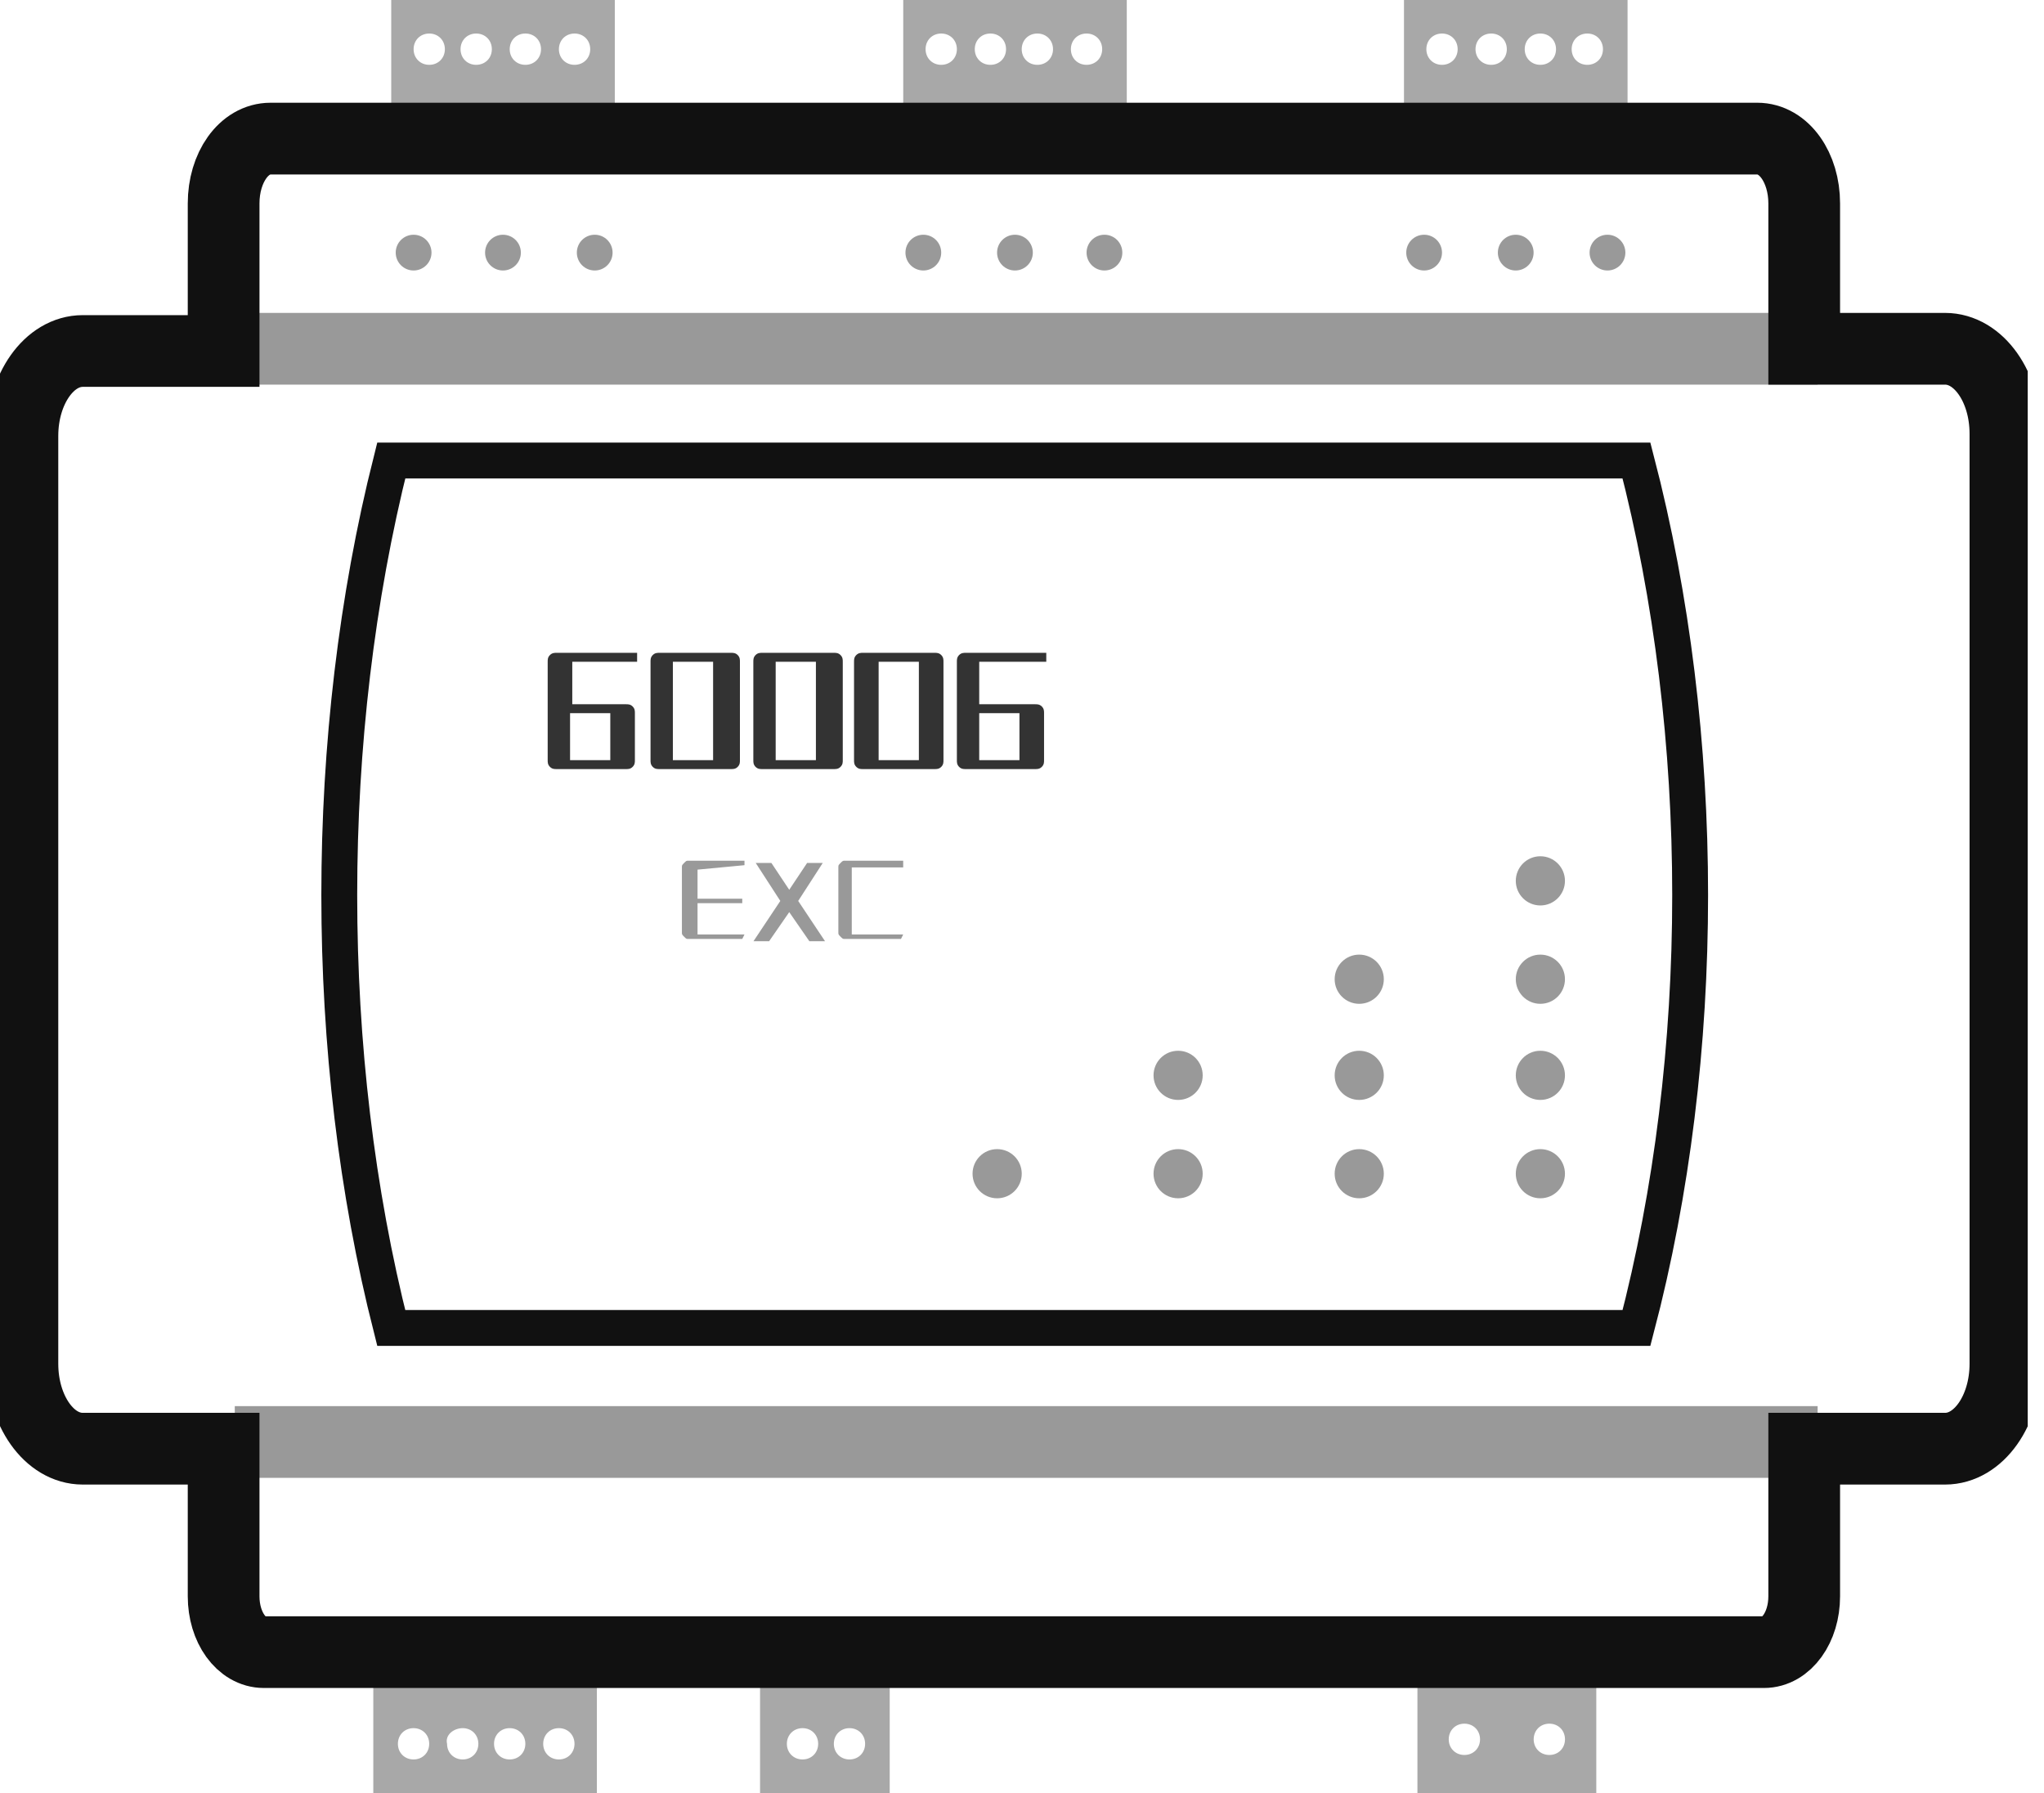
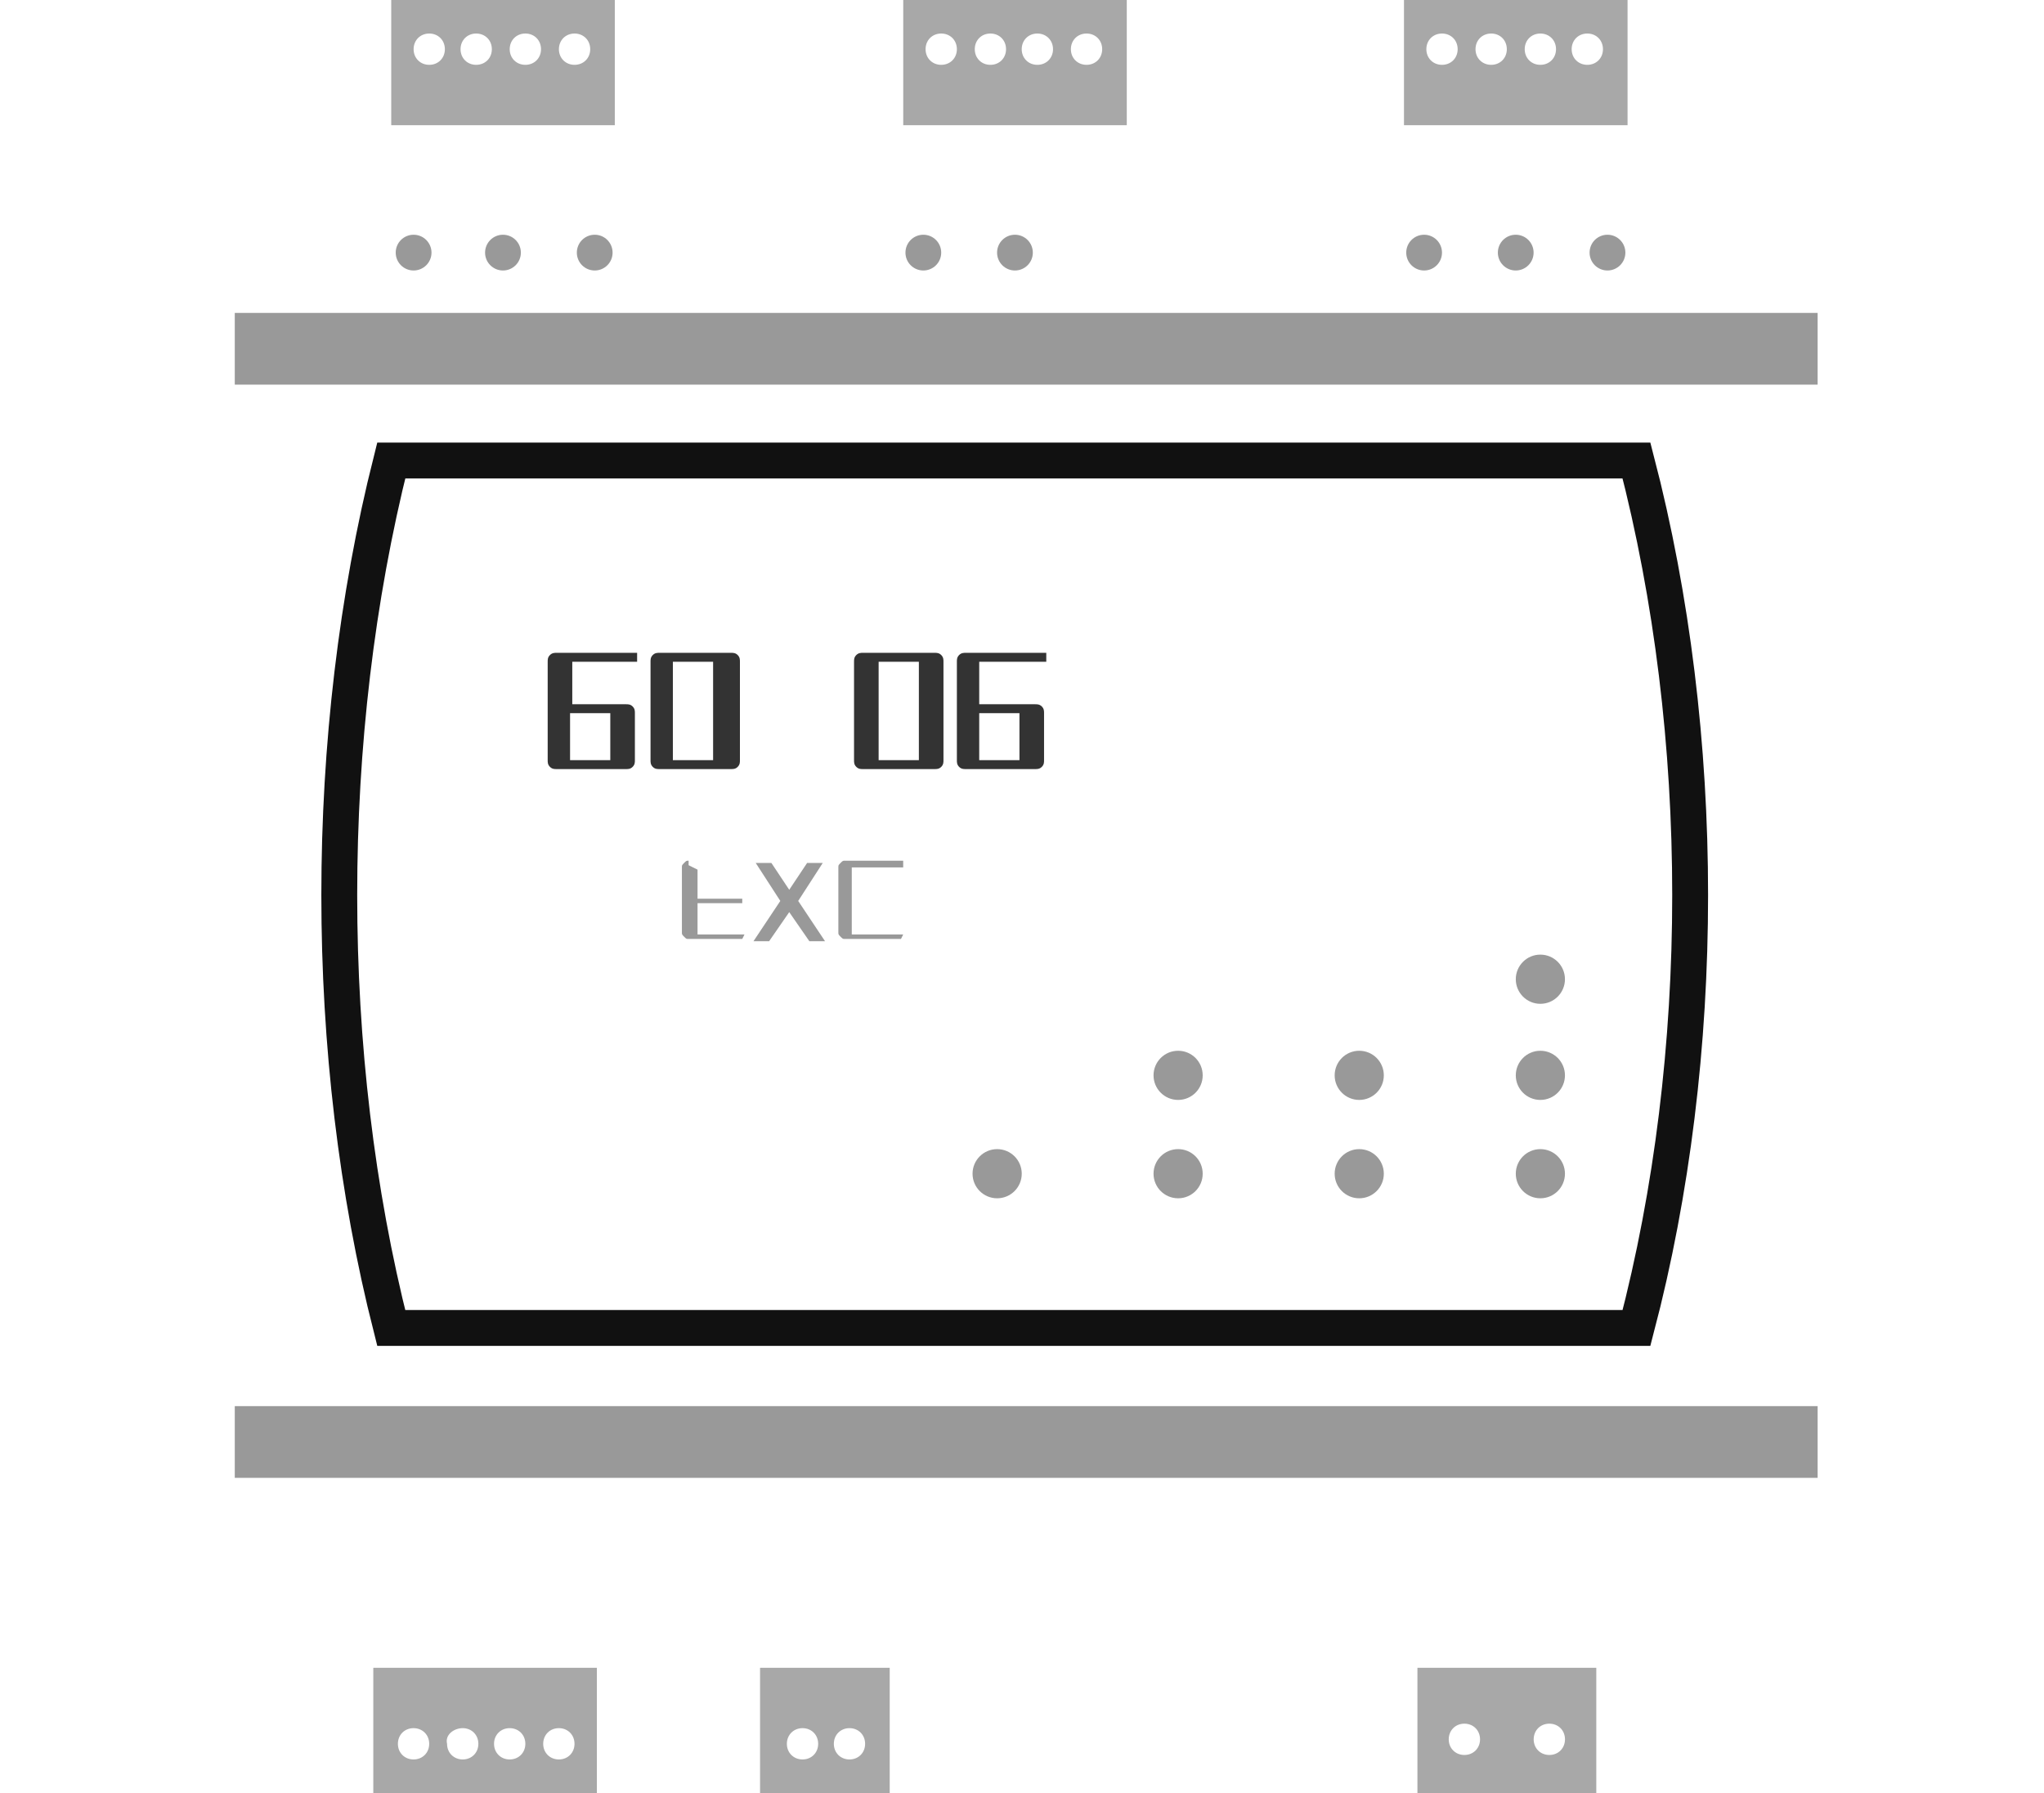
<svg xmlns="http://www.w3.org/2000/svg" width="57" height="50" viewBox="0 0 57 50" fill="none">
  <g clip-path="url(#clip0_491_2171)">
-     <path d="M19.452 24.251C19.452 24.251 19.452 24.314 19.452 24.251V25.062H20.699V25.186H19.452V25.997V26.059C19.452 26.059 19.452 26.059 19.514 26.059H20.761L20.699 26.184H19.203C19.14 26.184 19.14 26.184 19.078 26.122C19.016 26.059 19.016 26.059 19.016 25.997V24.189C19.016 24.127 19.016 24.127 19.078 24.064C19.14 24.002 19.14 24.002 19.203 24.002H20.761V24.127L19.452 24.251Z" fill="#999999" />
+     <path d="M19.452 24.251C19.452 24.251 19.452 24.314 19.452 24.251V25.062H20.699V25.186H19.452V25.997V26.059C19.452 26.059 19.452 26.059 19.514 26.059H20.761L20.699 26.184H19.203C19.14 26.184 19.14 26.184 19.078 26.122C19.016 26.059 19.016 26.059 19.016 25.997V24.189C19.016 24.127 19.016 24.127 19.078 24.064C19.14 24.002 19.14 24.002 19.203 24.002V24.127L19.452 24.251Z" fill="#999999" />
    <path d="M22.57 26.247L22.009 25.436L21.448 26.247H21.012L21.76 25.124L21.074 24.064H21.511L22.009 24.813L22.508 24.064H22.944L22.259 25.124L23.007 26.247H22.57Z" fill="#999999" />
    <path d="M25.187 24.064V24.189H23.815C23.815 24.189 23.815 24.189 23.753 24.189C23.753 24.189 23.753 24.189 23.753 24.251V25.997C23.753 25.997 23.753 25.997 23.753 26.059C23.753 26.059 23.753 26.059 23.815 26.059H25.187L25.125 26.184H23.566C23.504 26.184 23.504 26.184 23.441 26.122C23.379 26.059 23.379 26.059 23.379 25.997V24.189C23.379 24.127 23.379 24.127 23.441 24.064C23.504 24.002 23.504 24.002 23.566 24.002H25.187V24.064Z" fill="#999999" />
    <path d="M16.022 18.454H15.959V18.517V19.639H17.456C17.518 19.639 17.58 19.639 17.642 19.701C17.705 19.764 17.705 19.826 17.705 19.888V21.198C17.705 21.26 17.705 21.322 17.642 21.385C17.58 21.447 17.518 21.447 17.456 21.447H15.523C15.46 21.447 15.398 21.447 15.336 21.385C15.273 21.322 15.273 21.26 15.273 21.198V18.454C15.273 18.392 15.273 18.33 15.336 18.267C15.398 18.205 15.46 18.205 15.523 18.205H17.767V18.454H16.022ZM15.897 19.888V21.135V21.198H15.959H16.957H17.019V21.135V19.951V19.888H16.957H15.897Z" fill="#333333" />
    <path d="M18.141 18.454C18.141 18.392 18.141 18.33 18.203 18.267C18.265 18.205 18.328 18.205 18.39 18.205H20.385C20.447 18.205 20.51 18.205 20.572 18.267C20.634 18.33 20.634 18.392 20.634 18.454V21.198C20.634 21.26 20.634 21.322 20.572 21.385C20.51 21.447 20.447 21.447 20.385 21.447H18.39C18.328 21.447 18.265 21.447 18.203 21.385C18.141 21.322 18.141 21.26 18.141 21.198V18.454ZM18.764 21.135V21.198H18.826H19.824H19.886V21.135V18.517V18.454H19.824H18.826H18.764V18.517V21.135Z" fill="#333333" />
-     <path d="M21.008 18.454C21.008 18.392 21.008 18.33 21.07 18.267C21.133 18.205 21.195 18.205 21.257 18.205H23.252C23.314 18.205 23.377 18.205 23.439 18.267C23.502 18.33 23.502 18.392 23.502 18.454V21.198C23.502 21.26 23.502 21.322 23.439 21.385C23.377 21.447 23.314 21.447 23.252 21.447H21.257C21.195 21.447 21.133 21.447 21.07 21.385C21.008 21.322 21.008 21.26 21.008 21.198V18.454ZM21.631 21.135V21.198H21.694H22.691H22.753V21.135V18.517V18.454H22.691H21.694H21.631V18.517V21.135Z" fill="#333333" />
    <path d="M23.816 18.454C23.816 18.392 23.816 18.33 23.879 18.267C23.941 18.205 24.003 18.205 24.066 18.205H26.061C26.123 18.205 26.186 18.205 26.248 18.267C26.31 18.33 26.31 18.392 26.31 18.454V21.198C26.31 21.26 26.31 21.322 26.248 21.385C26.186 21.447 26.123 21.447 26.061 21.447H24.066C24.003 21.447 23.941 21.447 23.879 21.385C23.816 21.322 23.816 21.26 23.816 21.198V18.454ZM24.502 21.135V21.198H24.564H25.562H25.624V21.135V18.517V18.454H25.562H24.564H24.502V18.517V21.135Z" fill="#333333" />
    <path d="M27.369 18.454H27.307V18.517V19.639H28.866C28.928 19.639 28.99 19.639 29.053 19.701C29.115 19.764 29.115 19.826 29.115 19.888V21.198C29.115 21.26 29.115 21.322 29.053 21.385C28.99 21.447 28.928 21.447 28.866 21.447H26.933C26.871 21.447 26.808 21.447 26.746 21.385C26.684 21.322 26.684 21.26 26.684 21.198V18.454C26.684 18.392 26.684 18.33 26.746 18.267C26.808 18.205 26.871 18.205 26.933 18.205H29.177V18.454H27.369ZM27.307 19.888V21.135V21.198H27.369H28.367H28.429V21.135V19.951V19.888H28.367H27.307Z" fill="#333333" />
    <path d="M45.636 37.032H10.91C8.978 29.426 8.978 20.511 10.91 12.843H45.636C47.631 20.511 47.631 29.426 45.636 37.032Z" stroke="#111111" stroke-miterlimit="10" />
-     <path d="M42.955 25.25C43.334 25.25 43.641 24.942 43.641 24.564C43.641 24.185 43.334 23.878 42.955 23.878C42.577 23.878 42.27 24.185 42.27 24.564C42.27 24.942 42.577 25.25 42.955 25.25Z" fill="#999999" />
    <path d="M42.955 27.993C43.334 27.993 43.641 27.686 43.641 27.307C43.641 26.928 43.334 26.621 42.955 26.621C42.577 26.621 42.27 26.928 42.27 27.307C42.27 27.686 42.577 27.993 42.955 27.993Z" fill="#999999" />
    <path d="M42.955 30.673C43.334 30.673 43.641 30.366 43.641 29.988C43.641 29.609 43.334 29.302 42.955 29.302C42.577 29.302 42.27 29.609 42.27 29.988C42.27 30.366 42.577 30.673 42.955 30.673Z" fill="#999999" />
    <path d="M42.955 33.416C43.334 33.416 43.641 33.109 43.641 32.731C43.641 32.352 43.334 32.045 42.955 32.045C42.577 32.045 42.27 32.352 42.27 32.731C42.27 33.109 42.577 33.416 42.955 33.416Z" fill="#999999" />
-     <path d="M37.904 27.993C38.283 27.993 38.59 27.686 38.59 27.307C38.59 26.928 38.283 26.621 37.904 26.621C37.526 26.621 37.219 26.928 37.219 27.307C37.219 27.686 37.526 27.993 37.904 27.993Z" fill="#999999" />
    <path d="M37.904 30.673C38.283 30.673 38.59 30.366 38.59 29.988C38.59 29.609 38.283 29.302 37.904 29.302C37.526 29.302 37.219 29.609 37.219 29.988C37.219 30.366 37.526 30.673 37.904 30.673Z" fill="#999999" />
    <path d="M37.904 33.416C38.283 33.416 38.59 33.109 38.59 32.731C38.59 32.352 38.283 32.045 37.904 32.045C37.526 32.045 37.219 32.352 37.219 32.731C37.219 33.109 37.526 33.416 37.904 33.416Z" fill="#999999" />
    <path d="M32.854 30.673C33.233 30.673 33.539 30.366 33.539 29.988C33.539 29.609 33.233 29.302 32.854 29.302C32.475 29.302 32.168 29.609 32.168 29.988C32.168 30.366 32.475 30.673 32.854 30.673Z" fill="#999999" />
    <path d="M32.854 33.416C33.233 33.416 33.539 33.109 33.539 32.731C33.539 32.352 33.233 32.045 32.854 32.045C32.475 32.045 32.168 32.352 32.168 32.731C32.168 33.109 32.475 33.416 32.854 33.416Z" fill="#999999" />
    <path d="M27.807 33.416C28.186 33.416 28.493 33.109 28.493 32.731C28.493 32.352 28.186 32.045 27.807 32.045C27.428 32.045 27.121 32.352 27.121 32.731C27.121 33.109 27.428 33.416 27.807 33.416Z" fill="#999999" />
    <path d="M10.91 0V3.491H17.145V0H10.91ZM11.97 1.808C11.721 1.808 11.534 1.621 11.534 1.372C11.534 1.122 11.721 0.935 11.97 0.935C12.219 0.935 12.406 1.122 12.406 1.372C12.406 1.621 12.219 1.808 11.97 1.808ZM13.279 1.808C13.03 1.808 12.843 1.621 12.843 1.372C12.843 1.122 13.03 0.935 13.279 0.935C13.529 0.935 13.716 1.122 13.716 1.372C13.716 1.621 13.529 1.808 13.279 1.808ZM14.651 1.808C14.401 1.808 14.214 1.621 14.214 1.372C14.214 1.122 14.401 0.935 14.651 0.935C14.9 0.935 15.087 1.122 15.087 1.372C15.087 1.621 14.9 1.808 14.651 1.808ZM16.022 1.808C15.773 1.808 15.586 1.621 15.586 1.372C15.586 1.122 15.773 0.935 16.022 0.935C16.272 0.935 16.459 1.122 16.459 1.372C16.459 1.621 16.272 1.808 16.022 1.808Z" fill="#A8A8A8" />
    <path d="M25.188 0V3.491H31.422V0H25.188ZM26.247 1.808C25.998 1.808 25.811 1.621 25.811 1.372C25.811 1.122 25.998 0.935 26.247 0.935C26.497 0.935 26.684 1.122 26.684 1.372C26.684 1.621 26.497 1.808 26.247 1.808ZM27.619 1.808C27.369 1.808 27.183 1.621 27.183 1.372C27.183 1.122 27.369 0.935 27.619 0.935C27.868 0.935 28.055 1.122 28.055 1.372C28.055 1.621 27.868 1.808 27.619 1.808ZM28.928 1.808C28.679 1.808 28.492 1.621 28.492 1.372C28.492 1.122 28.679 0.935 28.928 0.935C29.177 0.935 29.365 1.122 29.365 1.372C29.365 1.621 29.177 1.808 28.928 1.808ZM30.3 1.808C30.05 1.808 29.863 1.621 29.863 1.372C29.863 1.122 30.05 0.935 30.3 0.935C30.549 0.935 30.736 1.122 30.736 1.372C30.736 1.621 30.549 1.808 30.3 1.808Z" fill="#A8A8A8" />
    <path d="M39.152 0V3.491H45.387V0H39.152ZM40.212 1.808C39.963 1.808 39.776 1.621 39.776 1.372C39.776 1.122 39.963 0.935 40.212 0.935C40.462 0.935 40.649 1.122 40.649 1.372C40.649 1.621 40.462 1.808 40.212 1.808ZM41.584 1.808C41.334 1.808 41.147 1.621 41.147 1.372C41.147 1.122 41.334 0.935 41.584 0.935C41.833 0.935 42.02 1.122 42.02 1.372C42.02 1.621 41.833 1.808 41.584 1.808ZM42.955 1.808C42.706 1.808 42.519 1.621 42.519 1.372C42.519 1.122 42.706 0.935 42.955 0.935C43.205 0.935 43.392 1.122 43.392 1.372C43.392 1.621 43.205 1.808 42.955 1.808ZM44.265 1.808C44.015 1.808 43.828 1.621 43.828 1.372C43.828 1.122 44.015 0.935 44.265 0.935C44.514 0.935 44.701 1.122 44.701 1.372C44.701 1.621 44.514 1.808 44.265 1.808Z" fill="#A8A8A8" />
    <path d="M11.534 7.543C11.809 7.543 12.033 7.32 12.033 7.045C12.033 6.769 11.809 6.546 11.534 6.546C11.258 6.546 11.035 6.769 11.035 7.045C11.035 7.32 11.258 7.543 11.534 7.543Z" fill="#999999" />
    <path d="M14.026 7.543C14.302 7.543 14.525 7.32 14.525 7.045C14.525 6.769 14.302 6.546 14.026 6.546C13.751 6.546 13.527 6.769 13.527 7.045C13.527 7.32 13.751 7.543 14.026 7.543Z" fill="#999999" />
    <path d="M16.585 7.543C16.86 7.543 17.083 7.32 17.083 7.045C17.083 6.769 16.86 6.546 16.585 6.546C16.309 6.546 16.086 6.769 16.086 7.045C16.086 7.32 16.309 7.543 16.585 7.543Z" fill="#999999" />
    <path d="M25.749 7.543C26.024 7.543 26.247 7.32 26.247 7.045C26.247 6.769 26.024 6.546 25.749 6.546C25.473 6.546 25.25 6.769 25.25 7.045C25.25 7.32 25.473 7.543 25.749 7.543Z" fill="#999999" />
    <path d="M28.303 7.543C28.579 7.543 28.802 7.32 28.802 7.045C28.802 6.769 28.579 6.546 28.303 6.546C28.028 6.546 27.805 6.769 27.805 7.045C27.805 7.32 28.028 7.543 28.303 7.543Z" fill="#999999" />
-     <path d="M30.799 7.543C31.075 7.543 31.298 7.32 31.298 7.045C31.298 6.769 31.075 6.546 30.799 6.546C30.524 6.546 30.301 6.769 30.301 7.045C30.301 7.32 30.524 7.543 30.799 7.543Z" fill="#999999" />
    <path d="M39.714 7.543C39.989 7.543 40.212 7.32 40.212 7.045C40.212 6.769 39.989 6.546 39.714 6.546C39.438 6.546 39.215 6.769 39.215 7.045C39.215 7.32 39.438 7.543 39.714 7.543Z" fill="#999999" />
    <path d="M42.268 7.543C42.544 7.543 42.767 7.32 42.767 7.045C42.767 6.769 42.544 6.546 42.268 6.546C41.993 6.546 41.77 6.769 41.77 7.045C41.77 7.32 41.993 7.543 42.268 7.543Z" fill="#999999" />
    <path d="M44.827 7.543C45.102 7.543 45.326 7.32 45.326 7.045C45.326 6.769 45.102 6.546 44.827 6.546C44.551 6.546 44.328 6.769 44.328 7.045C44.328 7.32 44.551 7.543 44.827 7.543Z" fill="#999999" />
    <path d="M24.811 50V46.509H21.195V50H24.811ZM23.689 48.192C23.939 48.192 24.125 48.379 24.125 48.629C24.125 48.878 23.939 49.065 23.689 49.065C23.44 49.065 23.253 48.878 23.253 48.629C23.253 48.379 23.44 48.192 23.689 48.192ZM22.38 48.192C22.629 48.192 22.816 48.379 22.816 48.629C22.816 48.878 22.629 49.065 22.38 49.065C22.131 49.065 21.943 48.878 21.943 48.629C21.943 48.379 22.131 48.192 22.38 48.192Z" fill="#A8A8A8" />
    <path d="M16.645 50V46.509H10.41V50H16.645ZM15.585 48.192C15.834 48.192 16.021 48.379 16.021 48.629C16.021 48.878 15.834 49.065 15.585 49.065C15.335 49.065 15.148 48.878 15.148 48.629C15.148 48.379 15.335 48.192 15.585 48.192ZM14.213 48.192C14.463 48.192 14.65 48.379 14.65 48.629C14.65 48.878 14.463 49.065 14.213 49.065C13.964 49.065 13.777 48.878 13.777 48.629C13.777 48.379 13.964 48.192 14.213 48.192ZM12.904 48.192C13.153 48.192 13.34 48.379 13.34 48.629C13.34 48.878 13.153 49.065 12.904 49.065C12.655 49.065 12.467 48.878 12.467 48.629C12.405 48.379 12.655 48.192 12.904 48.192ZM11.532 48.192C11.782 48.192 11.969 48.379 11.969 48.629C11.969 48.878 11.782 49.065 11.532 49.065C11.283 49.065 11.096 48.878 11.096 48.629C11.096 48.379 11.283 48.192 11.532 48.192Z" fill="#A8A8A8" />
    <path d="M39.527 46.509V50H44.515V46.509H39.527ZM40.837 48.94C40.587 48.94 40.4 48.753 40.4 48.504C40.4 48.254 40.587 48.067 40.837 48.067C41.086 48.067 41.273 48.254 41.273 48.504C41.273 48.753 41.086 48.94 40.837 48.94ZM43.206 48.94C42.956 48.94 42.769 48.753 42.769 48.504C42.769 48.254 42.956 48.067 43.206 48.067C43.455 48.067 43.642 48.254 43.642 48.504C43.642 48.753 43.455 48.94 43.206 48.94Z" fill="#A8A8A8" />
    <path d="M6.547 9.726H50.687H6.547Z" stroke="#999999" stroke-width="2" stroke-miterlimit="10" />
    <path d="M6.547 40.212H50.687H6.547Z" stroke="#999999" stroke-width="2" stroke-miterlimit="10" />
-     <path d="M54.241 9.726H50.313V5.673C50.313 4.676 49.752 3.865 49.004 3.865H7.545C6.797 3.865 6.236 4.676 6.236 5.673V9.788H2.308C1.373 9.788 0.625 10.848 0.625 12.157V38.03C0.625 39.339 1.373 40.399 2.308 40.399H6.236V44.514C6.236 45.386 6.735 46.072 7.358 46.072H49.191C49.815 46.072 50.313 45.386 50.313 44.514V40.399H54.241C55.176 40.399 55.924 39.339 55.924 38.03V12.095C55.924 10.785 55.176 9.726 54.241 9.726Z" stroke="#111111" stroke-width="2" stroke-miterlimit="10" />
  </g>
  <defs>
    <clipPath id="clip0_491_2171">
      <rect width="56.546" height="50" fill="white" />
    </clipPath>
  </defs>
</svg>